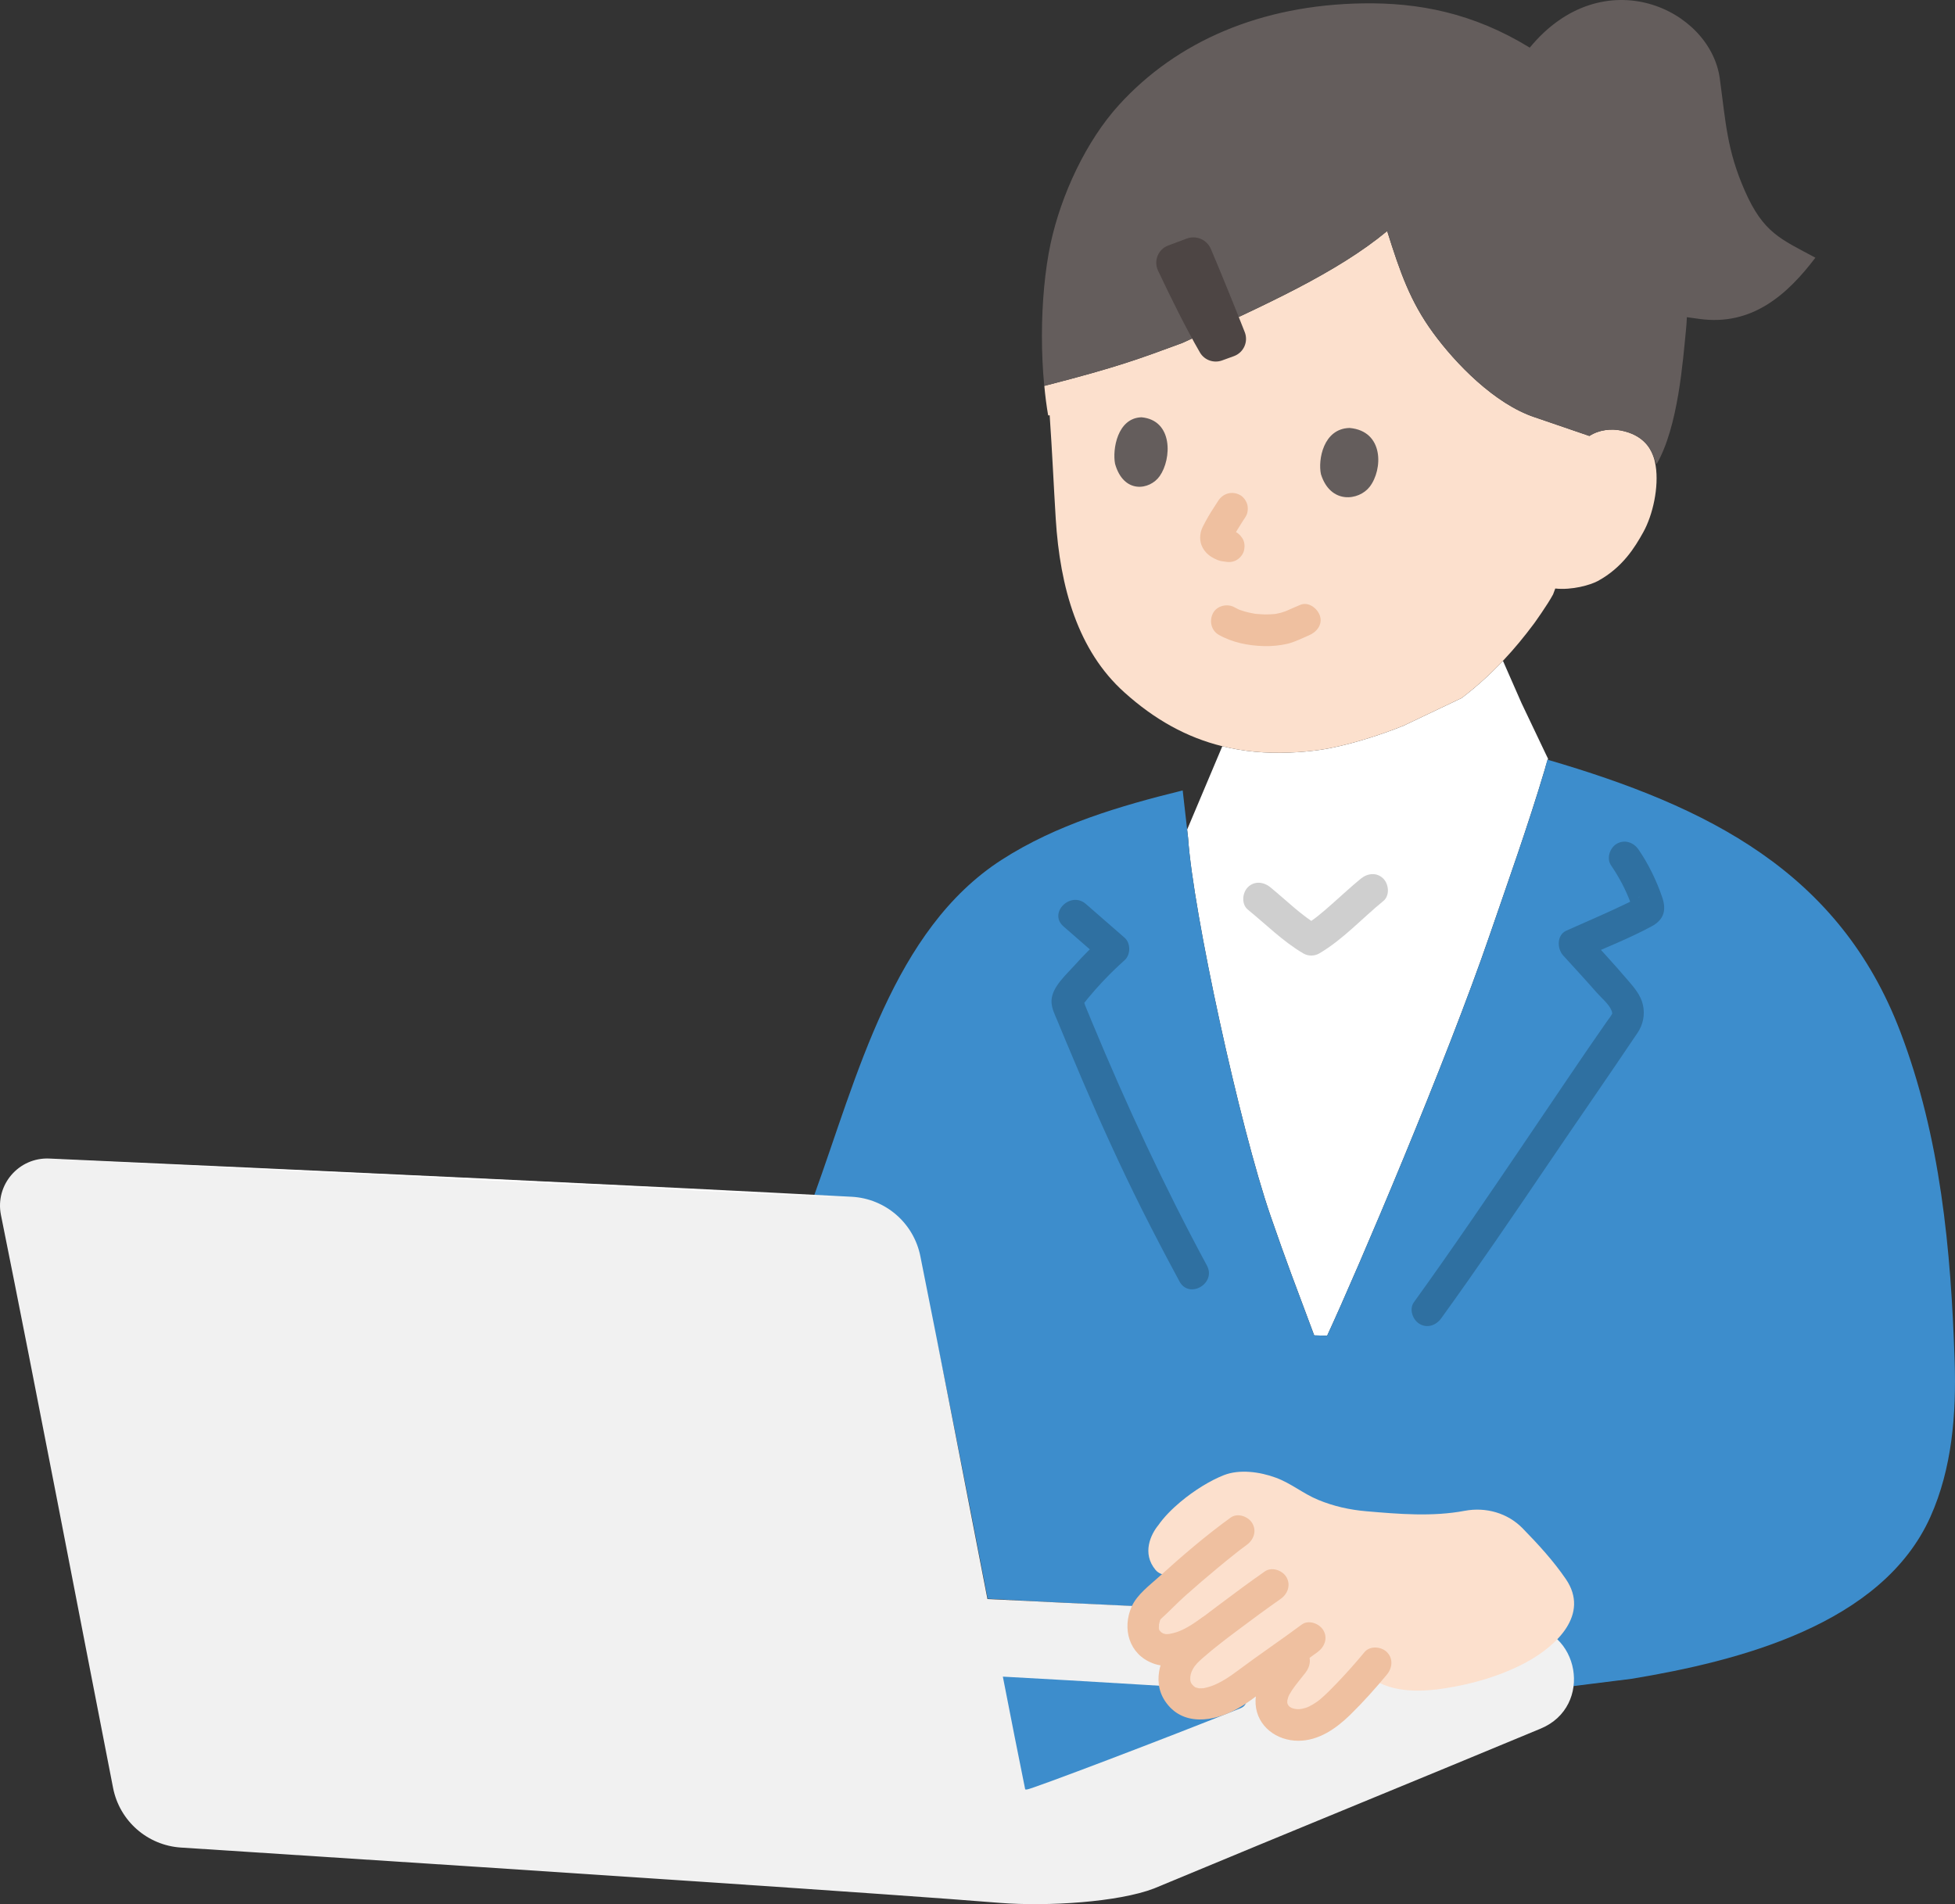
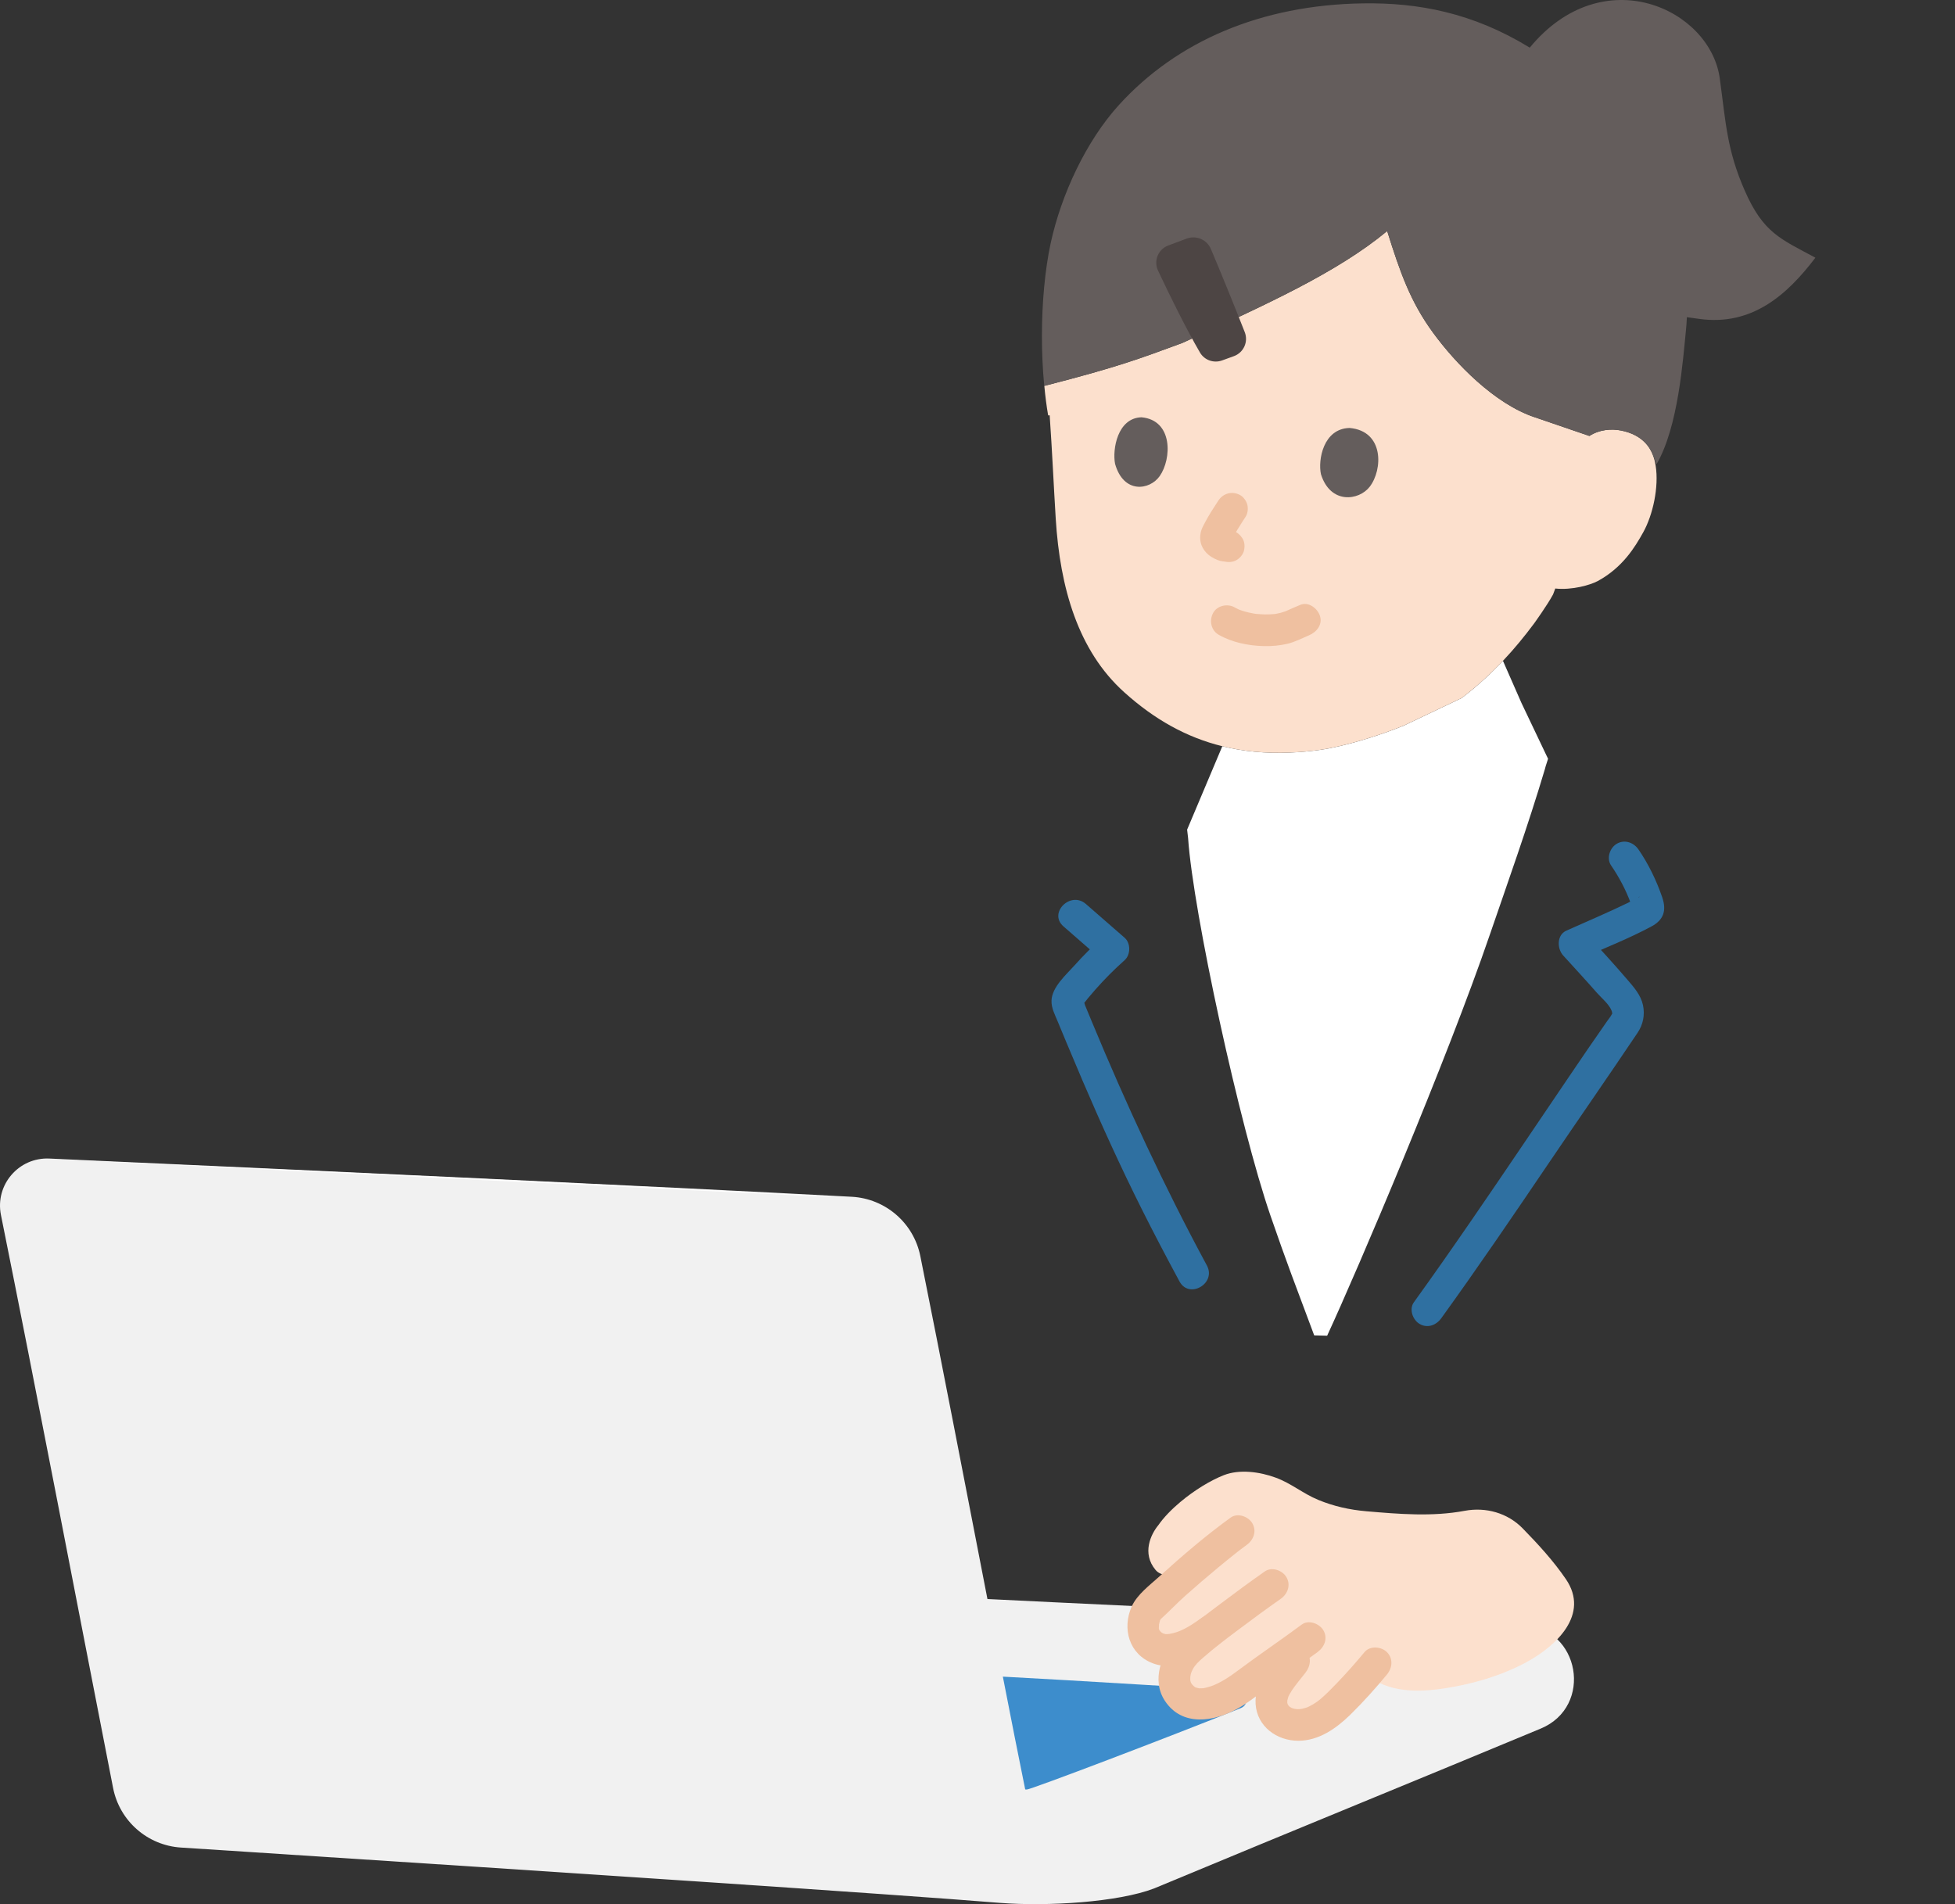
<svg xmlns="http://www.w3.org/2000/svg" id="b" width="296" height="288.325" viewBox="0 0 296 288.325">
  <rect x="0" y="0" width="296" height="288.325" fill="#333333" stroke="none" />
  <defs>
    <style>.d{fill:#3d8dcc;}.e{fill:#fff;}.f{fill:none;}.g{fill:#fce0cd;}.h{fill:#efc0a0;}.i{fill:#2f70a1;}.j{fill:#4d4544;}.k{fill:#645d5c;}.l{fill:#cfcfcf;}.m{fill:#f1f1f1;}</style>
  </defs>
  <g id="c">
    <path class="e" d="M185.068,112.993c3.2.8,6.59,1.11,10.23.96,1.57-.06,3.09-.2,4.57-.41,3.84-.55,9.01-2.18,12.67-3.67l8.78-4.18c2.39-1.83,4.42-3.7,6.24-5.63l2.81,6.4c1.24,2.59,2.47,5.18,3.7,7.77.11.22.22.44.32.66-.21.64-.36,1.11-.36,1.11l-.12.45c-2.58,8.67-5.75,17.52-8.33,25.05-6.51,19.02-20.13,51.02-24.64,60.75l-1.96-.05c-2.79-7.47-4.2-11.1-6.61-18.1-4.66-13.49-11.73-46.02-12.48-57.18,0,0-.06-.53-.15-1.3" />
    <path class="g" d="M250.678,70.513c.51,3.21-.41,7.45-1.89,10.1-1.24,2.23-3.11,5.32-6.88,7.37-1.12.6-3.87,1.4-6.43,1.13-.18.49-.33.89-.33.89-.86,1.61-2.88,4.41-2.88,4.41-1.46,1.96-2.99,3.83-4.71,5.65-1.82,1.93-3.85,3.8-6.24,5.63l-8.78,4.18c-3.66,1.49-8.83,3.12-12.67,3.67-1.48.21-3,.35-4.57.41-3.64.15-7.03-.16-10.23-.96-5.4-1.33-10.26-4.03-14.86-8.18-6.99-6.29-9.71-15.82-10.36-26.24-.31-4.98-.54-10.3-.92-15.69l-.23.02c-.25-1.45-.44-2.95-.58-4.47,11.26-2.89,14.44-4.13,20.87-6.49,12.7-5.81,23.44-10.66,31.04-16.96,1.99,6.35,3.53,10.71,6.93,15.37,3.39,4.66,9.33,10.81,15.42,12.83l8.27,2.83c1.49-.97,3.32-1.12,4.81-.82,3.23.65,4.34,2.55,4.77,3.63.21.51.35,1.09.45,1.69Z" />
    <path class="k" d="M158.087,43.531c.226-2.445.562-4.72.99-6.698,1.585-7.317,5.344-15.459,10.37-20.976,8.705-9.556,21.39-15.114,36.929-15.347,8.334-.125,16.614,1.413,25.239,6.704,11.076-13.441,27.336-5.881,28.773,4.677.914,6.714,1.079,10.84,3.795,17.01,2.795,6.35,5.371,7.267,10.68,10.12-4.262,5.612-9.595,10.384-17.601,9.266l-1.857-.259c-.028.685-.079,1.369-.148,2.051-.448,4.382-1.142,14.534-4.444,20.212l-.583-1.463c-.431-1.082-1.54-2.99-4.777-3.638-1.487-.298-3.312-.143-4.806.822l-8.266-2.825c-6.094-2.025-12.031-8.176-15.426-12.835-3.395-4.659-4.943-9.016-6.926-15.365-7.602,6.293-18.34,11.144-31.041,16.954-6.432,2.36-9.61,3.601-20.88,6.492-.484-5.005-.451-10.26-.022-14.901Z" />
    <path class="f" d="M227.353,101.355c.585,1.704,1.17,3.409,1.755,5.113.534,1.543,1.069,3.106,1.916,4.508,2.289,3.772,7.15,5.768,11.113,7.705,2.168,1.059,5.103,2.168,7.543,3.167" />
-     <path class="f" d="M169.72,123.819c3.832-1.452,10.599-3.459,14.209-4.982,2.269-.736,4.356-2.561,5.335-4.74" />
    <path class="h" d="M184.524,96.118c2.045,1.172,4.491,1.653,6.827,1.714,1.175.031,2.376-.079,3.523-.338.582-.132,1.128-.342,1.677-.574.347-.147.692-.296,1.036-.451.128-.057.255-.116.383-.173.048-.021.691-.289.202-.089,1.158-.472,2.108-1.618,1.676-2.952-.362-1.118-1.707-2.184-2.952-1.676-.679.277-1.346.576-2.015.873-.047.021-.452.188-.178.08.272-.107-.118.041-.167.059-.208.076-.418.142-.632.2-.231.062-.465.113-.7.155-.104.019-.225.021-.325.053.133-.043.464-.05.136-.024-.495.04-.987.068-1.484.061-.48-.007-.954-.055-1.432-.09-.345-.025.444.073.104.017-.117-.02-.235-.036-.352-.056-.26-.045-.52-.097-.777-.157-.439-.102-.874-.226-1.299-.378l-.153-.056c-.197-.078-.2-.077-.01.003.243.003.08.039-.071-.035-.201-.099-.399-.199-.593-.31-1.09-.625-2.675-.291-3.284.861-.604,1.142-.303,2.617.861,3.284h0Z" />
    <path class="k" d="M200.002,71.809c-.472-2.144.342-6.922,4.338-7.006,5.235.462,5.036,6.302,3.049,8.892-1.627,2.121-5.948,2.704-7.387-1.886Z" />
    <path class="k" d="M168.828,70.232c-.423-2.149.344-6.944,4.005-7.046,4.793.44,4.585,6.298,2.753,8.905-1.5,2.134-5.46,2.738-6.758-1.859Z" />
    <path class="h" d="M184.457,75.812c-.71,1.075-1.413,2.17-2.018,3.308-.25.47-.52.955-.635,1.478-.246,1.117,0,2.142.756,3.006.505.576,1.141.935,1.841,1.213.453.18.947.205,1.425.269l-.638-.086c.07.01.14.021.209.034.64.125,1.271.096,1.849-.242.498-.291.973-.862,1.103-1.434.14-.614.11-1.304-.242-1.849-.324-.503-.826-.984-1.434-1.103-.316-.062-.639-.092-.958-.135l.638.086c-.234-.032-.458-.079-.677-.169l.573.242c-.148-.068-.283-.15-.414-.248l.486.375c-.153-.123-.296-.257-.417-.412l.375.486c-.029-.043-.053-.089-.071-.138l.242.573c-.017-.048-.029-.098-.035-.149l.086.638c-.006-.082-.005-.156.003-.238l-.086.638c.024-.143.064-.277.116-.412l-.242.573c.304-.714.745-1.389,1.148-2.049.377-.617.762-1.23,1.161-1.834.332-.503.398-1.281.242-1.849-.153-.557-.584-1.16-1.103-1.434-1.203-.636-2.543-.259-3.284.861h0Z" />
-     <path class="d" d="M200.936,202.256c4.508-9.735,18.133-41.731,24.644-60.755,2.577-7.531,5.748-16.381,8.33-25.046l.118-.45.256-.978c24.369,7.112,44.221,17.023,53.428,41.172,6.089,15.97,7.675,32.936,8.234,49.888.264,8.015-.384,16.245-3.658,23.566-7.333,16.395-29.126,21.88-45.26,24.553,0,0-4.085.511-9.688,1.211.039-.307.056-.627.056-.957,0-4.553-2.687-7.043-6.24-8.169-12.173-.822-32.093-1.75-51.204-2.669-10.935-.525-21.606-1.048-30.407-1.544-3.467-17.884-7.205-37.18-9.803-48.853-1.263-5.675-4.205-11.118-11.303-11.844-1.276-.093-3.025-.205-5.184-.33,6.536-18.036,11.958-40.268,28.405-50.86,8.265-5.322,17.874-8.155,27.408-10.502l.025.223.797,7.014c.749,11.153,7.818,43.691,12.473,57.175,2.417,7.003,3.825,10.636,6.61,18.101" />
    <path class="i" d="M243.929,131.046c1.212,1.761,2.238,3.709,2.976,5.717.131.356.208.757.358,1.102l.04.164c-.125-.971.134-1.679.778-2.124-.025-.148.343-.173.006-.03-.507.214-.992.534-1.488.776-3.102,1.512-6.286,2.852-9.434,4.263-1.487.666-1.424,2.739-.486,3.769,1.706,1.873,3.425,3.735,5.096,5.639.681.776,1.851,1.73,2.226,2.708.06.156.073.173.091.357.04.418.133-.161-.068.226-.187.36-.471.69-.704,1.022-1.941,2.767-3.839,5.563-5.736,8.36-4.93,7.27-9.825,14.564-14.806,21.799-2.863,4.157-5.751,8.297-8.705,12.39-.759,1.052-.182,2.674.861,3.284,1.21.708,2.523.193,3.284-.861,5.593-7.749,10.968-15.654,16.326-23.566,4.444-6.563,8.974-13.073,13.392-19.652.838-1.247,1.14-2.721.821-4.197-.336-1.557-1.387-2.71-2.39-3.883-2.043-2.389-4.177-4.697-6.293-7.02l-.486,3.769c3.496-1.566,7.116-2.971,10.488-4.796,1.846-.999,2.265-2.431,1.591-4.403-.864-2.528-2.078-5.035-3.592-7.236-.734-1.067-2.106-1.55-3.284-.861-1.057.618-1.599,2.211-.861,3.284h0Z" />
    <path class="i" d="M182.73,191.619c-6.485-12.017-12.208-24.354-17.438-36.965-.243-.585-.485-1.171-.726-1.756-.092-.224-.185-.448-.277-.673-.151-.368-.142-.932-.359-.341-.27.732.075.109.203-.013.209-.198.38-.465.565-.687.37-.444.746-.885,1.128-1.319,1.393-1.582,2.876-3.074,4.45-4.476.922-.821.937-2.577,0-3.394-1.956-1.705-3.912-3.41-5.867-5.115-2.319-2.022-5.728,1.36-3.394,3.394,1.956,1.705,3.912,3.41,5.867,5.115v-3.394c-1.467,1.307-2.858,2.691-4.167,4.156-1.292,1.447-3.436,3.3-3.509,5.356-.04,1.119.5,2.104.915,3.11.445,1.077.891,2.152,1.34,3.227.807,1.933,1.621,3.862,2.445,5.788,2.809,6.563,5.763,13.061,8.959,19.445,1.845,3.686,3.763,7.336,5.721,10.963,1.468,2.719,5.613.299,4.145-2.423h0Z" />
    <path class="m" d="M37.206,280.392c-3.284-.213-6.555-.424-9.804-.634-5.086-.328-9.304-4.034-10.282-9.036C11.814,243.592,5.541,210.74.144,183.977c-.918-4.554,2.683-8.758,7.323-8.55,42.519,1.905,93.367,4.282,121.484,5.787,5.11.274,9.382,3.965,10.392,8.982,3.22,15.996,6.873,35.006,10.164,51.936.032-.005.048-.004.048-.004,6.611.351,44.845,2.103,80.985,3.908,8.696.434,10.774,12.36,2.736,15.707-18.339,7.638-36.346,14.963-58.532,24.202-5.417,2.085-16.132,2.753-23.35,2.188-15.967-1.3-66.31-4.641-114.188-7.741Z" />
    <path class="d" d="M172.934,255.096c-7.654-.463-15.664-.935-20.673-1.196l-.423-.022c1.238,6.35,2.392,12.206,3.385,17.078.156.008.238.014.238.014.527.04,21.74-8.021,32.417-12.333,1.362-.55,1.036-2.563-.431-2.654-3.87-.238-9.103-.56-14.514-.887Z" />
    <path class="e" d="M6.593,175.465c43.506,1.916,108.507,4.941,121.847,5.916" />
    <path class="g" d="M178.743,227.403c-1.348,1.128-2.54,2.354-3.371,3.549-1.092,1.322-2.544,4.234-.401,6.782.87,1.034,2.751.933,4.485.71-2.271,1.97-4.378,3.9-5.522,5.146-.691.752-1.476,3.301-.208,4.847,1.213,1.48,2.81,1.481,3.706,1.348,1.164-.174,2.354-.668,3.483-1.296-.998,1.187-1.677,2-1.677,2-1.48,1.771-2.096,4.522-.435,6.287,2.834,3.013,7.63.105,11.167-2.783,3.169-2.372,6.135-4.206,9.353-6.707-1.777,2.267-3.551,4.539-5.325,6.81-.808,1.034-1.445,2.213-1.502,3.516-.06,1.374.808,2.667,2.08,3.19,1.595.657,3.435.43,4.941-.38,1.384-.745,2.528-1.754,3.631-2.875,1.492-1.516,2.602-2.709,3.733-4.014,3.263,2.801,7.877,2.729,11.858,2.116,4.247-.654,8.572-1.907,12.365-3.958,4.539-2.454,9.623-7.238,5.986-12.574-1.877-2.754-4.191-5.276-6.55-7.693-2.276-2.332-5.575-3.258-8.778-2.656-4.873.916-9.954.494-14.924.064-2.504-.217-4.912-.755-7.235-1.714-2.341-.966-4.064-2.489-6.439-3.367-2.437-.901-5.507-1.307-7.864-.382-2.061.81-4.491,2.308-6.554,4.035Z" />
    <path class="h" d="M186.326,229.796c-3.777,2.73-7.351,5.805-10.805,8.929-1.426,1.29-3.359,2.719-4.162,4.511-1.499,3.344-.428,7.242,3.171,8.616,3.442,1.314,7.237-.859,9.956-2.82,1.05-.757,1.56-2.089.861-3.284-.607-1.037-2.227-1.623-3.284-.861-1.097.791-2.266,1.603-3.525,2.111-.562.227-1.152.353-1.745.471.475-.095.241-.048-.103-.032-.094.004-.189-.008-.283-.01.225.005.292.079.033-.002-.104-.032-.211-.056-.315-.087-.348-.102.269.166-.064-.031-.264-.156-.241-.144-.343-.248-.029-.03-.268-.374-.15-.105-.047-.107-.071-.231-.099-.344-.092-.368-.002.309-.011-.07-.003-.133.061-.846-.012-.416.038-.221.113-.431.16-.65.092-.431-.139.253.1-.237.232-.477-.209.155.02-.053,1.287-1.167,2.484-2.439,3.784-3.599,1.614-1.441,3.26-2.848,4.926-4.229.871-.722,1.747-1.436,2.634-2.138.176-.139.352-.278.528-.416.095-.075.191-.149.287-.223-.122.094-.309.235-.077.061.313-.235.625-.472.942-.701,1.049-.758,1.56-2.088.861-3.284-.606-1.036-2.228-1.624-3.284-.861h0Z" />
    <path class="h" d="M194.253,249.9c-1.853,2.373-4.379,4.898-4.144,8.167.243,3.376,3.217,5.521,6.46,5.52,3.112-.002,5.743-1.859,7.883-3.951,1.959-1.916,3.789-3.968,5.537-6.077.827-.997.977-2.417,0-3.394-.851-.851-2.563-1.003-3.394,0-1.351,1.63-2.752,3.212-4.221,4.737-.814.845-1.63,1.688-2.53,2.442-.539.451-1.532,1.072-2.15,1.259-.843.255-1.411.292-2.24-.021.342.129-.232-.149-.268-.173.344.235-.14-.169-.184-.221.284.337-.072-.164-.115-.26.188.422-.019-.169-.033-.275.066.502.043-.191.06-.298-.061.385.109-.292.13-.364.1-.275.115-.322.047-.142l.117-.231c.132-.225.256-.453.4-.671.52-.788,1.344-1.763,2.038-2.652.797-1.02.995-2.399,0-3.394-.83-.83-2.592-1.027-3.394,0h0Z" />
    <path class="h" d="M191.49,237.954c-2.236,1.566-4.436,3.185-6.616,4.828-2.212,1.667-4.472,3.326-6.52,5.196-2.55,2.327-4.046,6.438-1.979,9.567,2.608,3.949,7.438,3.175,11.015,1.168,2.05-1.15,3.828-2.708,5.739-4.064,2.124-1.506,4.288-2.952,6.377-4.507,1.038-.773,1.567-2.077.861-3.284-.599-1.023-2.238-1.64-3.284-.861-3.156,2.35-6.426,4.538-9.574,6.899-1.264.948-2.741,1.95-4.159,2.432-.351.119-.709.223-1.074.29-.43.079.275-.01-.146.017-.17.011-.339.007-.509.008-.405.001.288.078-.101-.002-.12-.025-.241-.052-.357-.09-.284-.091-.2-.039-.466-.278-.4-.36-.469-.649-.484-.965-.028-.574.104-1.04.392-1.569.356-.652.842-1.109,1.488-1.676,1.914-1.681,3.516-2.868,5.404-4.288,2.115-1.591,4.248-3.16,6.416-4.678,1.06-.743,1.553-2.1.861-3.284-.614-1.049-2.217-1.608-3.284-.861h0Z" />
    <path class="f" d="M182.761,118.467l1.626-3.851" />
    <path class="j" d="M175.332,40.975c1.934,4.094,4.244,8.779,6.35,12.403.671,1.154,2.075,1.653,3.333,1.205.587-.209,1.221-.439,1.824-.662,1.461-.542,2.194-2.173,1.626-3.624-1.35-3.447-3.693-9.23-5.131-12.6-.604-1.414-2.208-2.105-3.651-1.575-.902.332-1.91.71-2.825,1.059-1.518.58-2.218,2.325-1.524,3.794Z" />
-     <path class="l" d="M188.932,137.735c2.763,2.254,5.304,4.812,8.396,6.631.738.434,1.685.434,2.423,0,3.606-2.124,6.471-5.303,9.691-7.931,1.005-.82.851-2.543,0-3.394-.994-.994-2.387-.822-3.394,0-1.496,1.221-2.904,2.547-4.354,3.822-1.557,1.369-2.652,2.349-4.366,3.359h2.423c-2.735-1.609-4.959-3.869-7.424-5.88-1.004-.819-2.412-.982-3.394,0-.845.845-1.009,2.571,0,3.394h0Z" />
  </g>
</svg>